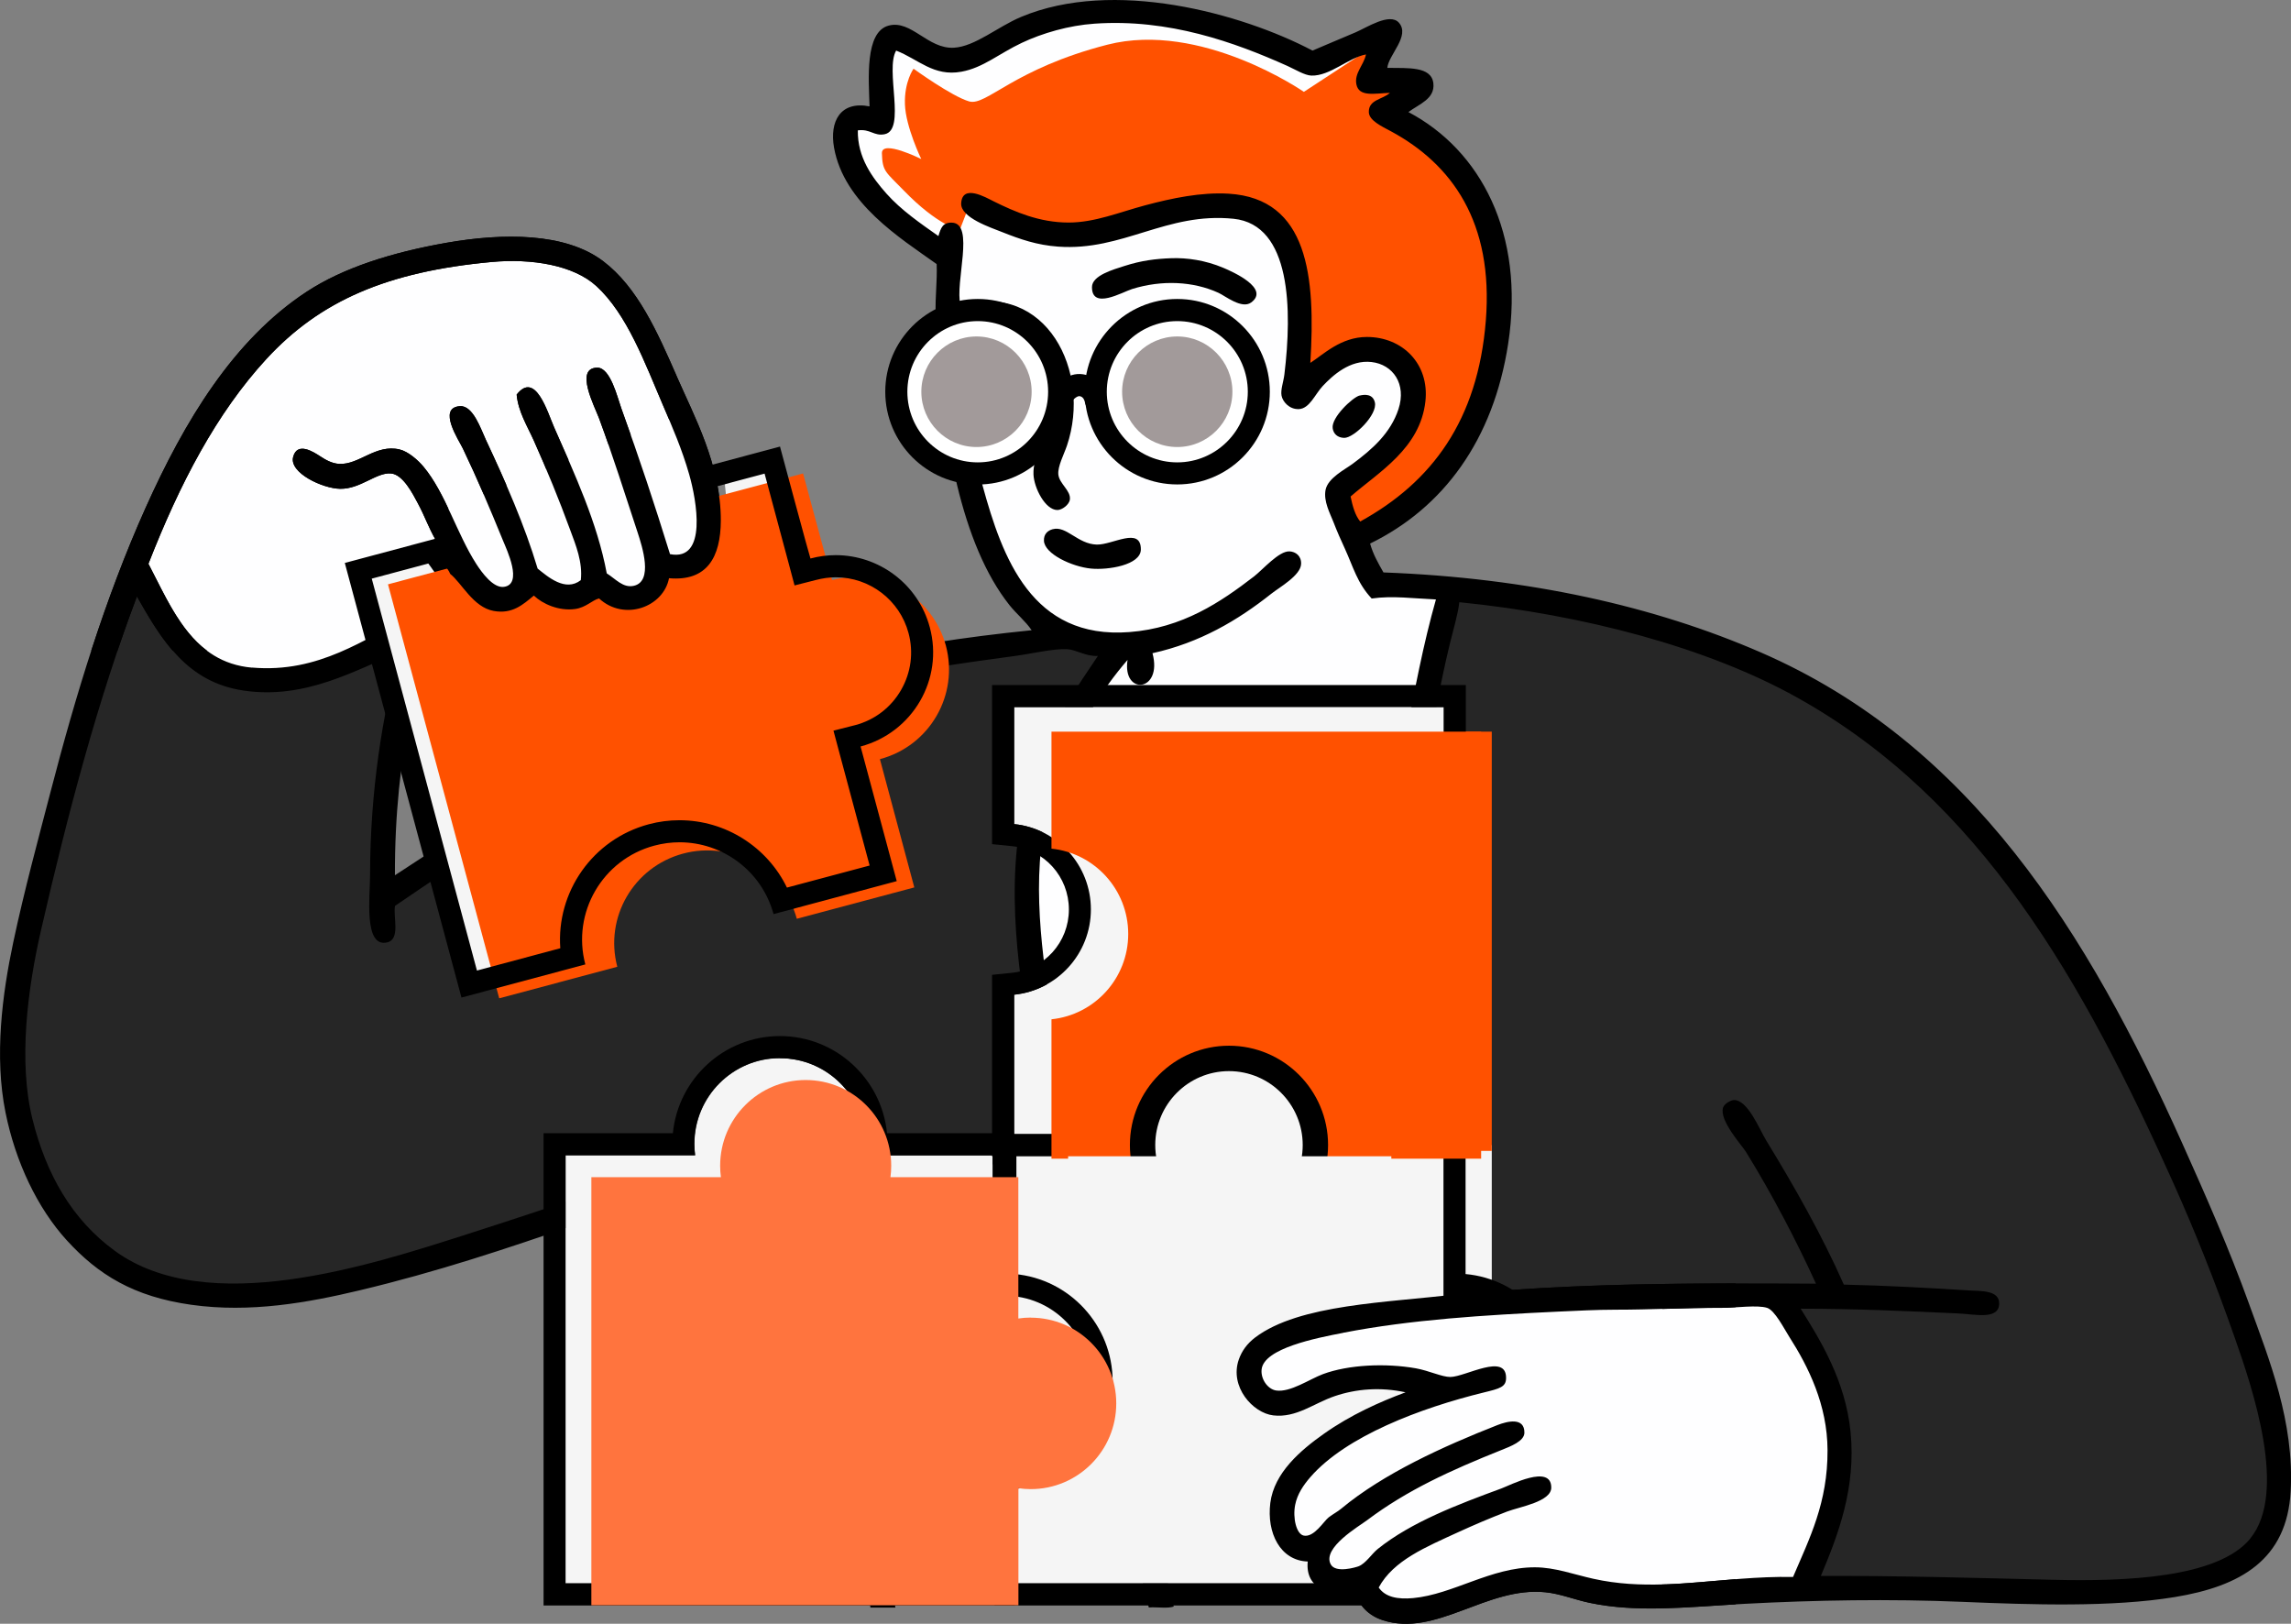
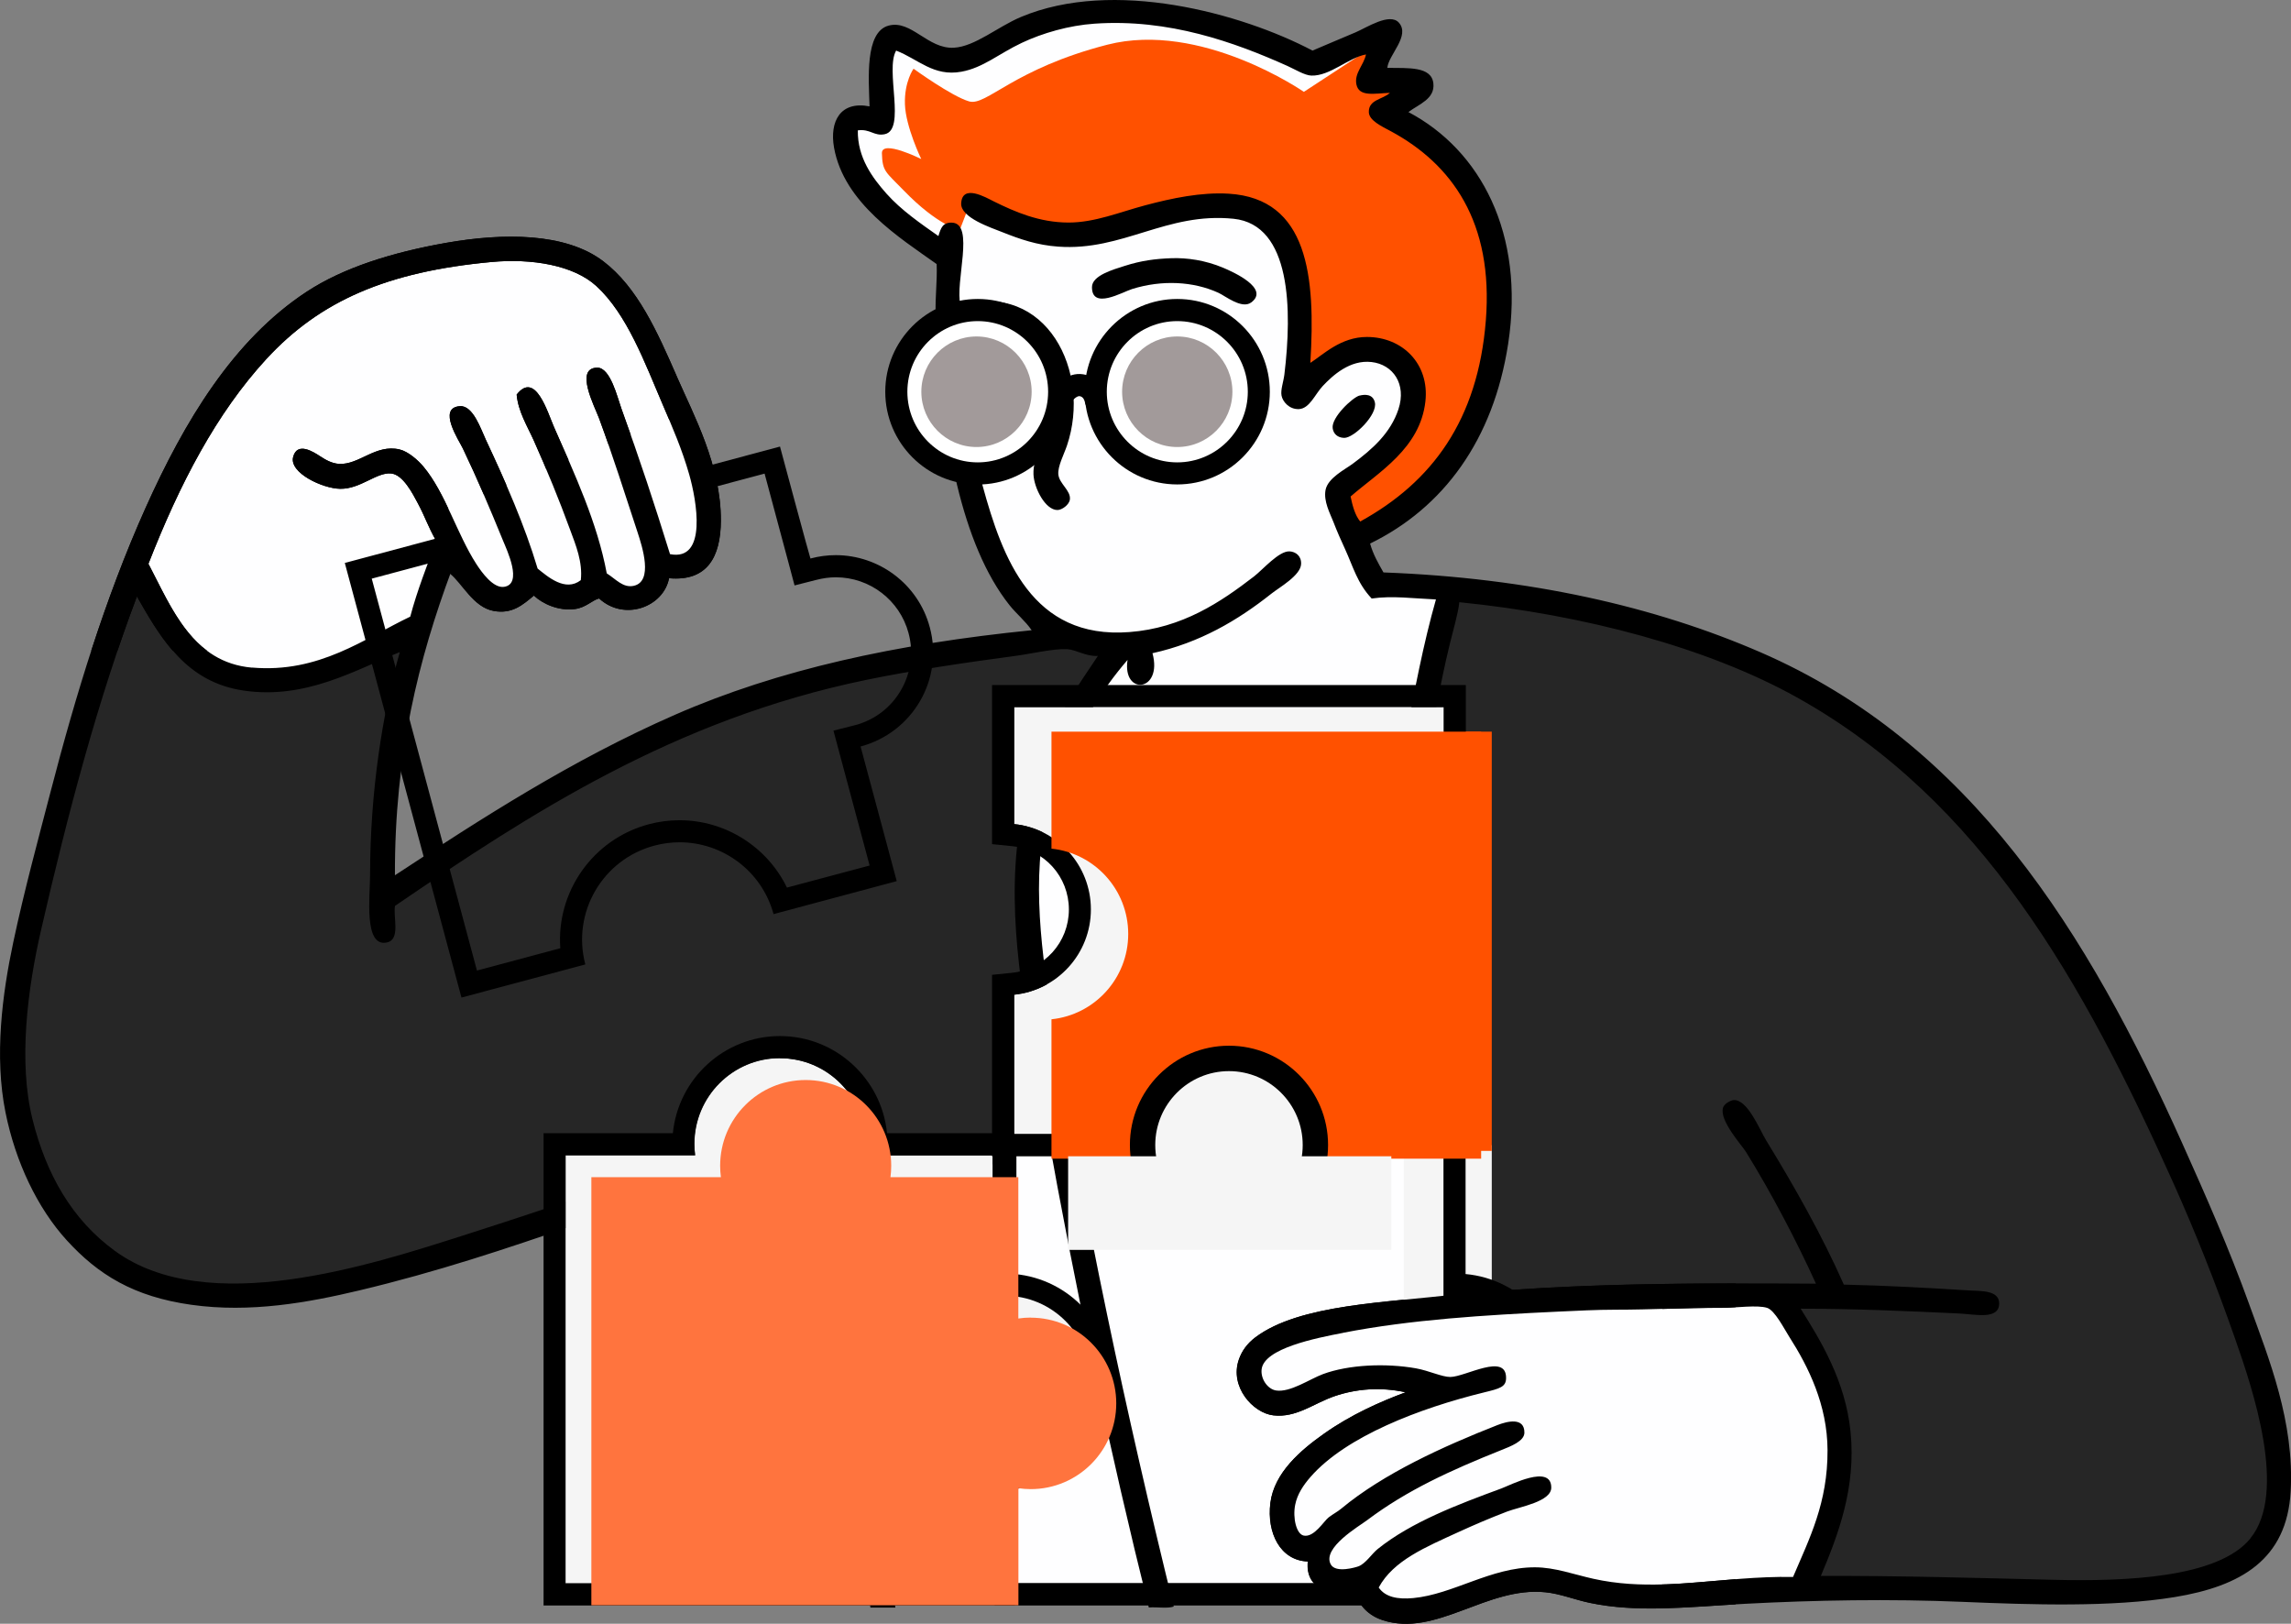
<svg xmlns="http://www.w3.org/2000/svg" width="230" height="163" viewBox="0 0 230 163" fill="none">
  <rect x="0" y="0" width="230" height="163" fill="#808080" stroke="none" />
  <g clip-path="url(#clip0_2233_8880)">
    <path fill-rule="evenodd" clip-rule="evenodd" d="M39.043 90.178C39.043 90.178 37.943 75.458 40.102 67.501C42.261 59.543 44.53 55.055 44.53 55.055C44.53 55.055 46.277 59.408 48.957 59.787C51.638 60.166 52.621 58.625 52.621 58.625C52.621 58.625 55.234 61.261 57.242 60.553C59.25 59.846 60.031 59.105 60.031 59.105C60.031 59.105 61.627 60.932 64.459 59.585C67.29 58.238 66.576 56.402 66.576 56.402C66.576 56.402 72.567 59.812 70.718 49.261C68.87 38.71 63.367 30.247 62.434 29.001C61.51 27.755 56.628 22.837 47.218 25.043C37.808 27.25 27.331 27.991 18.719 45.017C10.116 62.052 2.579 90.026 1.882 101.276C1.185 112.526 3.974 125.486 13.913 128.686C31.843 134.454 79.674 114.69 79.674 114.69L88.244 158.891H137.252C137.252 158.891 136.311 161.451 138.504 161.88C140.697 162.318 144.377 161.56 147.46 160.432C150.535 159.303 152.51 157.417 155.358 158.31C158.198 159.202 160.122 159.59 163.256 159.758C166.381 159.926 179.387 158.638 186.848 158.79C194.301 158.941 216.658 160.651 220.834 159.076C225.009 157.501 231.806 153.282 228.824 143.253C225.841 133.224 209.121 87.424 188.1 73.488C164.188 57.64 138.034 58.819 138.034 58.819L136.395 54.861C136.395 54.861 152.073 47.055 150.645 29.776C149.216 12.496 139.672 11.536 139.672 11.536L142.176 9.027L138.134 8.547C138.134 8.547 138.05 3.831 138.613 4.008C139.176 4.194 131.967 6.518 131.967 6.518C131.967 6.518 117.474 -1.137 108.862 1.112C100.242 3.36 97.218 6.694 94.899 5.65C92.58 4.606 89.118 3.916 89.118 3.916C89.118 3.916 87.858 4.951 88.253 6.905C88.648 8.859 89.026 11.056 89.026 11.056C89.026 11.056 86.01 10.88 85.463 12.311C84.917 13.743 84.346 13.381 85.657 15.882C88.186 20.723 94.512 25.338 94.512 25.338C94.512 25.338 94.663 33.077 96.73 43.384C98.797 53.691 100.108 57.547 101.931 59.206C103.754 60.873 105.779 63.551 105.779 63.551C105.779 63.551 90.219 64.612 78.431 68.376C66.643 72.14 39.052 90.186 39.052 90.186L39.043 90.178Z" fill="#FEFEFF" />
    <path fill-rule="evenodd" clip-rule="evenodd" d="M134.177 49.362L136.294 53.901C136.294 53.901 144.402 49.943 148.04 42.323C151.678 34.702 151.342 23.519 148.326 18.585C145.31 13.65 138.605 11.25 138.605 11.25L142.167 8.934L138.218 7.772L139.756 3.427L130.9 9.221C130.9 9.221 120.591 2.072 111.165 4.488C101.738 6.913 99.024 10.669 97.302 10.181C95.571 9.692 91.714 6.897 91.714 6.897C91.714 6.897 90.773 8.193 90.849 10.467C90.924 12.741 92.487 15.966 92.487 15.966C92.487 15.966 88.496 13.97 88.538 15.385C88.589 17.22 88.883 17.22 90.757 19.149C94.142 22.643 96.344 23.107 96.344 23.107L97.31 20.597C97.31 20.597 103.418 24.1 108.384 23.494C113.349 22.887 124.809 19.275 127.926 22.913C131.816 27.452 130.043 39.51 130.043 39.51L133.707 36.327C133.707 36.327 141.251 32.731 141.697 37.775C142.142 42.819 134.186 49.354 134.186 49.354L134.177 49.362Z" fill="#FF5100" />
    <path fill-rule="evenodd" clip-rule="evenodd" d="M147.175 130.706C147.175 130.706 138.445 108.754 140.243 96.064C142.041 83.374 145.831 59.88 145.831 59.88C145.831 59.88 181.118 60.267 195.032 78.986C200.535 86.388 207.643 95.39 213.037 105.335C221.271 120.509 225.488 130.875 227.194 137.275C229.009 144.104 229.614 148.996 227.967 152.617C226.312 156.247 220.708 160.036 212.659 159.952C204.61 159.867 180.984 158.983 180.984 158.983C180.984 158.983 186.185 148.129 184.067 142.1C181.942 136.062 178.48 130.227 178.48 130.227C178.48 130.227 161.046 130.024 155.753 130.319C150.469 130.622 147.183 130.706 147.183 130.706H147.175Z" fill="#262626" />
    <path fill-rule="evenodd" clip-rule="evenodd" d="M107.023 112.855C107.023 112.855 101.797 97.546 102.595 89.597C103.393 81.647 112.223 65.084 112.223 65.084C112.223 65.084 107.93 64.376 106.93 63.829C105.922 63.282 105.2 64.115 105.2 64.115C105.2 64.115 79.834 65.53 63.316 75.5C46.798 85.47 38.573 90.169 38.573 90.169C38.573 90.169 38.665 79.93 39.825 72.216C40.606 67.021 42.614 63.341 42.614 63.341C42.614 63.341 29.272 70.136 24.416 68.065C16.98 64.89 13.628 56.68 13.628 56.68C13.628 56.68 7.007 75.172 3.521 88.333C0.034 101.503 -0.151 118.606 9.108 125.401C18.367 132.197 35.565 130.597 53.016 123.187C70.458 115.768 82.187 126.471 82.187 126.471L107.031 112.863L107.023 112.855Z" fill="#262626" />
    <path fill-rule="evenodd" clip-rule="evenodd" d="M225.825 130.984C223.732 125.208 221.447 120.037 219.086 114.774C209.609 93.647 197.846 74.633 176.724 65.471C166.121 60.873 153.535 58.01 138.891 57.463C138.378 56.562 137.857 55.669 137.547 54.566C144.898 50.979 149.922 44.192 151.41 34.5C153.107 23.443 148.629 15.065 141.395 11.25C142.453 10.45 144.083 9.936 143.898 8.353C143.697 6.644 141.369 6.846 139.277 6.812C139.395 5.507 141.605 3.596 140.437 2.274C139.521 1.246 137.219 2.762 136.101 3.242C134.463 3.949 132.875 4.589 131.766 5.078C124.591 1.305 111.77 -2.189 102.503 1.701C100.158 2.686 97.882 4.674 95.764 4.791C93.143 4.935 91.496 1.97 89.219 2.568C86.799 3.208 87.22 7.966 87.295 10.678C84.363 10.105 83.262 12.193 83.733 14.829C84.733 20.395 90.337 23.881 94.034 26.509C94.101 28.285 93.874 29.759 93.933 31.527C93.832 31.603 93.714 31.662 93.588 31.729C93.588 32.133 93.563 32.538 93.529 32.934C93.529 33.237 93.227 33.262 93.21 33.523C93.202 33.742 93.244 33.051 93.21 33.279C93.437 33.169 93.832 33.329 93.975 33.279C94.63 43.83 96.47 54.617 101.351 60.755C102.057 61.64 102.948 62.347 103.57 63.265C89.933 64.638 78.129 67.214 67.761 71.753C57.385 76.3 48.42 82.111 39.648 87.862C39.606 75.728 42.051 66.086 45.328 57.278C46.387 58.549 47.504 60.949 49.563 61.328C51.445 61.673 52.512 60.688 53.604 59.787C54.461 60.612 56.099 61.362 57.746 61.135C58.838 60.983 59.452 60.25 60.149 60.074C62.686 62.406 66.618 60.932 67.173 58.044C71.004 58.381 72.357 55.922 72.374 52.259C72.39 46.701 69.651 41.691 67.946 37.784C65.997 33.329 64.014 28.833 60.535 26.205C56.738 23.342 50.537 23.376 44.841 24.37C39.321 25.338 34.439 26.887 30.785 29.287C23.424 34.121 18.526 42.272 14.611 50.996C10.578 59.981 7.604 69.749 5.083 79.458C3.848 84.216 2.445 89.344 1.328 94.607C0.227 99.794 -0.588 106.025 0.555 111.684C1.555 116.627 3.739 121.258 6.713 124.517C9.839 127.936 13.393 130.168 19.232 130.984C25.13 131.81 30.911 130.765 36.078 129.536C51.579 125.848 64.375 120.105 79.305 115.836C82.12 130.9 84.867 146.024 87.388 161.375H89.891C87.052 144.887 84.069 127.212 80.843 110.623C80.565 109.2 80.196 104.274 78.44 104.451C76.591 104.636 77.751 107.448 77.961 108.501C78.314 110.354 78.532 112.122 78.826 113.419C67.937 116.787 57.494 120.517 46.479 124.029C37.178 126.993 20.828 132.34 11.536 125.57C7.209 122.421 4.63 117.856 3.26 112.349C1.832 106.606 2.748 99.331 4.126 93.344C6.797 81.706 9.864 70.111 13.754 59.863C16.199 64.157 18.711 68.469 24.441 69.319C30.717 70.254 35.75 67.214 40.136 65.463C38.405 71.509 37.153 79.525 37.153 87.845C37.153 89.916 36.481 95.188 38.884 94.598C40.22 94.27 39.455 92.047 39.657 90.935C53.192 81.706 67.626 72.25 86.925 68.258C91.521 67.307 96.999 66.499 101.94 65.842C103.511 65.631 105.796 65.092 107.14 65.168C108.048 65.219 109.048 65.926 110.224 65.842C106.099 71.913 102.494 77.546 101.948 86.877C101.427 95.769 103.586 104.838 105.031 112.93C107.997 129.587 111.484 145.948 115.332 161.366C116.139 161.299 117.189 161.493 117.836 161.274C113.122 142.15 108.795 122.084 105.51 101.453C104.427 94.632 103.418 86.632 105.603 79.938C110.283 82.953 116.727 84.755 123.994 83.601C130.472 82.582 136.135 79.896 140.748 77.622C138.244 96.653 142.991 114.8 146.234 129.915C139.378 130.765 130.472 130.883 126.019 134.26C125.213 134.875 124.683 135.607 124.381 136.475C123.44 139.195 125.784 141.83 127.842 142.074C130.161 142.344 131.917 140.853 134.001 140.146C136.177 139.405 138.614 139.211 141.126 139.759C138.53 140.719 135.597 142.032 132.942 143.91C130.59 145.569 127.935 147.826 127.548 150.857C127.17 153.855 128.531 156.651 131.304 156.743C131.027 159.522 133.64 160.322 136.017 159.539C136.311 161.215 137.521 162.208 138.807 162.629C144.209 164.389 149.267 159.219 155.174 159.834C156.661 159.985 158.114 160.583 159.601 160.895C164.5 161.931 169.709 161.282 175.195 160.996C182.211 160.625 189.722 160.491 197.048 160.802C203.879 161.089 212.02 161.358 218.322 160.322C224.942 159.236 229.589 156.575 229.967 149.712C230.353 142.723 227.791 136.407 225.825 130.993V130.984ZM25.298 67.021C19.324 66.499 17.232 61.05 14.905 56.596C18.056 48.529 21.727 41.497 26.743 36.041C32.146 30.18 38.892 27.266 49.369 26.298C53.394 25.927 57.578 26.618 59.863 28.706C62.964 31.536 64.728 36.394 66.602 40.765C67.492 42.836 68.475 45.093 69.198 47.619C69.937 50.204 71.063 56.368 67.274 55.627C65.694 50.541 64.266 46.196 62.367 40.958C61.989 39.906 61.283 36.891 59.964 36.908C57.662 36.933 59.695 40.782 60.157 42.019C61.636 46.044 62.619 49.211 64.005 53.404C64.484 54.861 65.627 58.381 63.619 58.81C62.552 59.038 61.821 58.12 60.922 57.556C59.981 52.486 57.696 47.569 55.629 42.887C54.982 41.422 53.764 37.186 51.873 39.611C52.033 41.337 52.949 42.777 53.604 44.242C54.906 47.164 56.108 50.07 57.259 53.219C57.813 54.718 58.519 56.427 58.317 58.238C56.763 59.45 54.99 57.884 53.982 57.076C52.671 52.697 50.781 48.419 48.781 44.15C48.285 43.097 47.504 40.689 46.185 40.773C43.875 40.925 46.093 44.226 46.471 45.017C47.992 48.2 49.142 50.937 50.512 54.28C50.873 55.164 52.537 58.642 50.604 58.911C49.537 59.063 48.395 57.497 47.815 56.596C45.891 53.606 44.715 49.48 42.522 46.853C41.976 46.196 40.984 45.32 40.119 45.118C37.716 44.554 36.069 46.676 34.053 46.567C33.297 46.525 32.658 46.137 32.129 45.792C31.49 45.379 29.835 44.293 29.432 45.885C29.037 47.468 32.389 49.042 34.154 49.068C36.187 49.101 37.8 47.4 39.254 47.527C40.472 47.628 41.447 49.581 41.951 50.516C42.707 51.931 42.934 52.764 43.782 54.28C42.883 56.789 41.9 59.206 41.186 61.901C36.607 64.082 32.062 67.602 25.298 67.012V67.021ZM119.357 81.588C114.122 81.605 109.972 79.719 106.46 77.538C108.123 73.252 110.585 69.26 113.198 66.246C112.644 69.85 116.752 69.488 115.702 65.572C120.449 64.52 124.23 62.297 127.641 59.593C128.422 58.97 130.59 57.766 130.623 56.604C130.649 55.796 130.069 55.383 129.464 55.349C128.397 55.291 126.784 57.177 125.902 57.859C122.558 60.436 118.71 63.046 113.383 63.45C103.603 64.208 100.629 55.989 98.654 48.781C97.344 44.007 96.647 38.112 96.453 32.285C102.679 30.298 105.83 35.881 105.292 42.028C105.107 44.116 103.67 45.716 103.754 47.628C103.813 48.992 104.939 51.198 106.157 51.198C106.611 51.198 107.342 50.676 107.409 50.137C107.518 49.244 106.342 48.562 106.25 47.628C106.174 46.811 106.813 45.623 107.115 44.731C109.619 37.321 105.04 28.193 96.428 30.643C95.832 28.369 97.907 22.424 95.563 22.349C94.647 22.323 94.454 22.879 94.21 23.696C92.429 22.441 90.488 21.111 89.009 19.452C87.581 17.843 86.077 15.823 86.119 13.086C87.379 12.917 87.74 13.692 88.816 13.473C90.984 13.027 88.833 7.014 89.967 5.078C92.21 5.953 93.723 7.705 96.512 7.2C98.705 6.804 100.276 5.389 102.578 4.303C104.645 3.326 107.308 2.551 109.896 2.375C117.349 1.861 123.952 4.244 129.246 6.619C130.044 6.981 130.976 7.562 131.648 7.587C133.514 7.654 135.404 5.777 137.135 5.465C136.908 6.551 135.959 7.326 136.169 8.454C136.421 9.768 138 9.372 139.538 9.322C138.79 10.004 137.395 9.987 137.421 11.25C137.437 12.092 138.681 12.665 139.639 13.178C145.755 16.479 149.956 22.298 149.166 32.184C148.368 42.196 143.755 48.394 136.555 52.352C136.034 51.712 135.791 50.802 135.589 49.842C138.404 47.392 142.571 45.026 143.1 40.293C143.52 36.529 140.798 33.826 137.227 33.826C134.606 33.826 132.858 35.586 131.548 36.428C132.085 27.738 131.329 19.94 123.364 19.444C120.592 19.275 117.643 19.898 114.988 20.605C112.366 21.304 109.913 22.34 107.283 22.34C104.334 22.34 101.889 21.262 99.772 20.218C98.957 19.814 96.604 18.433 96.495 20.412C96.42 21.852 99.478 22.845 100.637 23.309C102.41 24.016 104.107 24.605 106.225 24.757C112.728 25.229 117.105 21.271 123.843 21.961C129.649 22.559 129.724 31.14 128.943 37.59C128.851 38.34 128.548 39.131 128.657 39.712C128.767 40.31 129.422 41.102 130.388 41.068C131.472 41.026 132.01 39.586 132.791 38.752C133.799 37.683 135.53 36.091 137.698 36.344C139.84 36.588 141.227 38.542 140.395 41.076C139.605 43.468 137.79 45.085 135.774 46.575C135.034 47.122 133.312 47.981 133.077 49.177C132.858 50.322 133.53 51.543 133.85 52.36C134.236 53.362 134.648 54.288 135.009 55.063C135.866 56.932 136.253 58.532 137.706 60.082C139.773 59.779 141.949 60.082 144.159 60.175C142.89 64.629 141.983 69.446 141.075 74.262C135.497 77.572 128.153 81.563 119.315 81.597L119.357 81.588ZM159.979 158.486C158.03 158.057 156.106 157.333 154.107 157.333C149.687 157.324 145.898 160.044 141.882 160.423C140.328 160.566 139.084 160.331 138.42 159.362C139.899 156.634 143.142 155.303 146.503 153.762C147.94 153.106 149.511 152.424 151.317 151.733C152.586 151.253 155.753 150.748 155.745 149.325C155.745 146.925 151.594 149.106 150.737 149.417C146.394 151.017 141.689 152.786 138.32 155.497C137.74 155.96 137.118 156.954 136.395 157.232C136.152 157.324 134.102 157.956 133.606 157.038C132.707 155.379 136.471 153.198 137.261 152.6C141.26 149.594 145.604 147.615 150.737 145.561C151.645 145.199 153.04 144.676 153.048 143.826C153.065 142.234 151.326 142.672 150.351 143.051C144.907 145.19 138.899 147.918 134.656 151.447C134.295 151.75 133.858 151.969 133.404 152.314C132.909 152.693 131.943 154.352 130.901 154.15C130.153 154.007 129.775 152.373 130.035 151.059C130.245 149.982 130.876 149.064 131.573 148.264C135.144 144.171 142.596 141.342 148.998 139.776C150.586 139.388 151.208 139.228 151.208 138.327C151.225 135.767 147.133 138.209 145.621 138.226C144.781 138.235 143.47 137.595 142.159 137.359C139.109 136.82 135.387 136.988 132.825 137.94C131.489 138.437 129.54 139.801 128.111 139.582C127.271 139.447 126.557 138.428 126.666 137.46C126.91 135.346 132.136 134.319 134.85 133.797C141.647 132.475 149.074 132.02 156.417 131.675C158.299 131.591 160.265 131.481 162.189 131.481C165.886 131.481 168.86 131.288 172.876 131.288C174.271 131.288 176.43 130.976 177.405 131.288C178.178 131.532 179.119 133.393 179.623 134.184C181.547 137.19 183.454 141.022 183.471 145.569C183.496 150.849 181.673 154.402 180.009 158.301C172.859 158.175 166.6 159.952 159.988 158.495L159.979 158.486ZM225.925 154.436C222.665 158.428 213.314 158.756 206.189 158.588C198.115 158.394 190.428 158.166 182.799 158.2C184.521 154.108 186.353 149.367 185.781 143.725C185.261 138.58 182.757 134.538 180.774 131.372C186.084 131.372 191.251 131.599 196.662 131.852C198.258 131.928 200.661 132.517 200.703 130.883C200.745 129.477 198.804 129.612 197.62 129.536C193.494 129.275 189.277 129.048 185.109 128.955C182.9 123.97 180.161 119.136 177.312 114.48C176.632 113.368 175.447 110.345 174.036 110.429C173.817 110.446 173.111 110.749 172.977 111.204C172.599 112.501 174.876 114.968 175.288 115.642C177.875 119.827 180.337 124.526 182.311 128.862C170.902 128.778 159.366 128.803 148.713 129.73C145.31 114.353 140.647 96.173 143.226 77.243C143.814 72.907 144.545 68.806 145.537 64.696C145.881 63.273 146.394 61.572 146.503 60.452C159.005 61.699 171.44 65.016 180.387 70.001C198.93 80.334 209.147 98.565 218.221 118.825C220.397 123.692 222.43 128.787 224.379 134.361C226.152 139.414 229.681 149.83 225.917 154.428L225.925 154.436Z" fill="black" />
    <path fill-rule="evenodd" clip-rule="evenodd" d="M117.617 25.919C119.146 25.869 120.986 26.113 122.818 26.887C123.717 27.266 127.531 28.951 125.607 30.365C124.666 31.056 123.011 29.708 122.331 29.397C119.793 28.235 116.659 28.083 113.668 29.009C112.668 29.321 109.61 31.131 109.627 28.816C109.627 27.645 111.803 27.047 112.904 26.694C114.576 26.155 115.996 25.978 117.617 25.919Z" fill="black" />
    <path fill-rule="evenodd" clip-rule="evenodd" d="M136.488 39.712C136.984 39.586 137.815 39.519 138.025 40.386C138.328 41.607 135.925 43.981 134.942 43.956C134.278 43.939 133.866 43.544 133.791 42.988C133.64 41.91 135.782 39.897 136.488 39.704V39.712Z" fill="black" />
-     <path fill-rule="evenodd" clip-rule="evenodd" d="M105.678 53.126C107.048 52.739 108.19 54.617 110.106 54.667C111.685 54.709 114.534 52.832 114.534 55.147C114.534 56.73 111.223 57.244 109.526 57.076C107.619 56.89 104.855 55.602 104.804 54.28C104.779 53.623 105.166 53.27 105.67 53.126H105.678Z" fill="black" />
    <path fill-rule="evenodd" clip-rule="evenodd" d="M117.331 36.529C118.205 36.453 118.97 37.102 119.045 37.986L119.239 40.293C119.314 41.169 118.667 41.944 117.794 42.019C116.92 42.095 116.155 41.447 116.08 40.563L115.886 38.255C115.811 37.38 116.458 36.605 117.331 36.529Z" fill="black" />
    <path fill-rule="evenodd" clip-rule="evenodd" d="M101.057 36.538C101.931 36.462 102.704 37.11 102.78 37.986L102.973 40.293C103.049 41.169 102.402 41.944 101.528 42.011C100.654 42.087 99.881 41.438 99.814 40.563L99.621 38.255C99.545 37.38 100.192 36.605 101.066 36.538H101.057Z" fill="black" />
-     <path fill-rule="evenodd" clip-rule="evenodd" d="M56.956 95.676L47.134 98.379L35.968 57.564C35.968 57.564 38.514 56.874 42.345 55.846C42.782 55.728 49.646 66.861 50.125 66.726C56.822 64.924 67.013 64.84 72.659 59.972C74.457 58.423 72.642 49.615 72.709 47.417C72.735 46.676 77.179 46.457 77.179 46.457L81.027 57.648L59.653 82.447L56.956 95.668V95.676Z" fill="#F5F5F5" />
-     <path fill-rule="evenodd" clip-rule="evenodd" d="M88.362 76.199C93.336 74.869 96.285 69.774 94.958 64.806C93.622 59.846 88.513 56.899 83.54 58.229C83.506 58.229 80.624 47.527 80.624 47.527L38.951 58.659L50.117 100.215L61.972 97.049C60.661 92.097 63.611 87.02 68.576 85.689C73.541 84.359 78.641 87.289 79.994 92.232L91.79 89.083L88.337 76.207H88.371L88.362 76.199Z" fill="#FF5100" />
    <path d="M76.759 47.543L79.204 56.655L79.767 58.768L81.884 58.229C82.59 58.044 83.254 57.951 83.909 57.951C87.329 57.951 90.328 60.25 91.21 63.551C91.731 65.488 91.463 67.517 90.463 69.26C89.454 71.012 87.825 72.267 85.867 72.789C85.85 72.789 83.674 73.344 83.674 73.344L84.254 75.517L87.304 86.885L79.003 89.1C77.028 85.032 72.852 82.338 68.215 82.338C67.173 82.338 66.139 82.473 65.131 82.742C59.468 84.258 55.839 89.571 56.25 95.188L47.882 97.428L37.321 58.086L76.751 47.543H76.759ZM78.322 44.824L34.616 56.511L46.328 100.139L58.763 96.813C57.385 91.618 60.485 86.279 65.686 84.889C66.534 84.662 67.391 84.552 68.223 84.552C72.533 84.552 76.474 87.415 77.658 91.761L90.026 88.451L86.396 74.936C91.647 73.53 94.748 68.174 93.344 62.97C92.177 58.608 88.219 55.728 83.901 55.728C83.061 55.728 82.212 55.838 81.364 56.065C81.33 56.074 78.305 44.824 78.305 44.824H78.322Z" fill="black" />
    <path d="M110.005 41.295C109.468 41.295 108.997 40.908 108.913 40.361C108.896 40.285 108.796 39.83 108.401 39.771C108.065 39.712 107.577 40.285 107.443 40.52C107.14 41.051 106.46 41.236 105.931 40.925C105.401 40.622 105.216 39.94 105.527 39.409C105.981 38.609 107.174 37.329 108.737 37.573C110.341 37.818 110.972 39.224 111.098 40.007C111.19 40.613 110.778 41.177 110.173 41.278C110.115 41.287 110.056 41.295 109.997 41.295H110.005Z" fill="black" />
    <g style="mix-blend-mode:screen">
      <g style="mix-blend-mode:screen">
        <path fill-rule="evenodd" clip-rule="evenodd" d="M105.586 39.325C105.586 43.51 102.2 46.895 98.033 46.895C93.865 46.895 90.48 43.502 90.48 39.325C90.48 35.148 93.865 31.755 98.033 31.755C102.2 31.755 105.586 35.148 105.586 39.325Z" fill="#A29A9A" />
      </g>
      <g style="mix-blend-mode:screen">
        <path d="M98.033 33.776C101.083 33.776 103.57 36.268 103.57 39.325C103.57 42.382 101.083 44.874 98.033 44.874C94.983 44.874 92.496 42.382 92.496 39.325C92.496 36.268 94.983 33.776 98.033 33.776ZM98.033 31.746C93.857 31.746 90.48 35.14 90.48 39.316C90.48 43.493 93.865 46.887 98.033 46.887C102.2 46.887 105.586 43.493 105.586 39.316C105.586 35.14 102.2 31.746 98.033 31.746Z" fill="white" />
      </g>
    </g>
    <g style="mix-blend-mode:screen">
      <g style="mix-blend-mode:screen">
        <path d="M123.53 44.68C126.48 41.724 126.48 36.931 123.53 33.974C120.58 31.018 115.798 31.018 112.848 33.974C109.899 36.931 109.899 41.724 112.848 44.68C115.798 47.637 120.58 47.637 123.53 44.68Z" fill="#A29A9A" />
      </g>
      <g style="mix-blend-mode:screen">
        <path d="M118.189 33.776C121.238 33.776 123.725 36.268 123.725 39.325C123.725 42.382 121.238 44.874 118.189 44.874C115.139 44.874 112.652 42.382 112.652 39.325C112.652 36.268 115.139 33.776 118.189 33.776ZM118.189 31.746C114.013 31.746 110.635 35.14 110.635 39.316C110.635 43.493 114.021 46.887 118.189 46.887C122.356 46.887 125.742 43.493 125.742 39.316C125.742 35.14 122.356 31.746 118.189 31.746Z" fill="white" />
      </g>
    </g>
    <path d="M118.188 48.63C113.063 48.63 108.896 44.453 108.896 39.325C108.896 34.197 113.063 30.012 118.188 30.012C123.314 30.012 127.481 34.188 127.481 39.325C127.481 44.461 123.314 48.63 118.188 48.63ZM118.188 32.234C114.282 32.234 111.114 35.418 111.114 39.325C111.114 43.232 114.29 46.415 118.188 46.415C122.087 46.415 125.271 43.232 125.271 39.325C125.271 35.418 122.095 32.234 118.188 32.234Z" fill="black" />
    <path d="M98.159 48.638C93.042 48.638 88.874 44.461 88.874 39.325C88.874 34.188 93.042 30.012 98.159 30.012C103.275 30.012 107.443 34.188 107.443 39.325C107.443 44.461 103.275 48.638 98.159 48.638ZM98.159 32.234C94.26 32.234 91.093 35.418 91.093 39.325C91.093 43.232 94.26 46.415 98.159 46.415C102.057 46.415 105.224 43.232 105.224 39.325C105.224 35.418 102.057 32.234 98.159 32.234Z" fill="black" />
    <path d="M149.763 114.951H140.924V133.435H149.763V114.951Z" fill="#F5F5F5" />
-     <path fill-rule="evenodd" clip-rule="evenodd" d="M146.158 130.075C145.738 130.075 145.327 130.109 144.923 130.168V115.979H132.085C132.136 115.608 132.161 115.221 132.161 114.833C132.161 110.084 128.313 106.227 123.574 106.227C118.836 106.227 114.988 110.084 114.988 114.833C114.988 115.221 115.013 115.6 115.063 115.979H102.057V158.95H144.932V147.211C145.335 147.27 145.747 147.304 146.167 147.304C150.914 147.304 154.753 143.447 154.753 138.698C154.753 133.949 150.905 130.092 146.167 130.092L146.158 130.075Z" fill="#F5F5F5" />
    <path d="M123.566 106.227C128.313 106.227 132.152 110.084 132.152 114.833C132.152 115.221 132.127 115.6 132.077 115.979H144.915V130.168C145.318 130.109 145.73 130.075 146.15 130.075C150.897 130.075 154.737 133.932 154.737 138.681C154.737 143.43 150.888 147.287 146.15 147.287C145.73 147.287 145.318 147.253 144.915 147.194V158.933H102.04V115.962H115.046C114.996 115.591 114.971 115.204 114.971 114.817C114.971 110.067 118.819 106.211 123.557 106.211L123.566 106.227ZM123.566 104.004C117.97 104.004 113.358 108.291 112.811 113.756H99.831V161.164H147.133V149.468C152.636 148.971 156.963 144.323 156.963 138.681C156.963 133.039 152.636 128.391 147.133 127.894V113.756H134.312C133.774 108.291 129.153 104.004 123.557 104.004H123.566Z" fill="black" />
    <path fill-rule="evenodd" clip-rule="evenodd" d="M100.889 130.075C100.469 130.075 100.057 130.109 99.654 130.168V115.979H86.816C86.867 115.608 86.892 115.221 86.892 114.833C86.892 110.084 83.044 106.227 78.305 106.227C73.567 106.227 69.719 110.084 69.719 114.833C69.719 115.221 69.744 115.6 69.794 115.979H56.788V158.95H99.663V147.211C100.066 147.27 100.478 147.304 100.898 147.304C105.645 147.304 109.484 143.447 109.484 138.698C109.484 133.949 105.636 130.092 100.898 130.092L100.889 130.075Z" fill="#F5F5F5" />
    <path d="M78.297 106.227C83.044 106.227 86.883 110.084 86.883 114.833C86.883 115.221 86.858 115.6 86.808 115.979H99.646V130.168C100.049 130.109 100.461 130.075 100.881 130.075C105.628 130.075 109.467 133.932 109.467 138.681C109.467 143.43 105.619 147.287 100.881 147.287C100.461 147.287 100.049 147.253 99.646 147.194V158.933H56.771V115.962H69.777C69.727 115.591 69.701 115.204 69.701 114.817C69.701 110.067 73.55 106.211 78.288 106.211L78.297 106.227ZM78.297 104.004C72.701 104.004 68.088 108.291 67.551 113.756H54.57V161.164H101.872V149.468C107.375 148.971 111.702 144.323 111.702 138.681C111.702 133.039 107.375 128.391 101.872 127.894V113.756H89.051C88.513 108.291 83.892 104.004 78.297 104.004Z" fill="black" />
    <path fill-rule="evenodd" clip-rule="evenodd" d="M103.469 132.264C103.049 132.264 102.637 132.298 102.234 132.357V118.168H89.396C89.446 117.798 89.471 117.41 89.471 117.023C89.471 112.265 85.623 108.417 80.885 108.417C76.146 108.417 72.298 112.274 72.298 117.023C72.298 117.41 72.323 117.789 72.374 118.168H59.368V161.139H102.242V149.392C102.645 149.451 103.057 149.485 103.477 149.485C108.224 149.485 112.064 145.628 112.064 140.879C112.064 136.129 108.216 132.273 103.477 132.273L103.469 132.264Z" fill="#FF743E" />
    <path d="M149.763 73.446H140.924V115.532H149.763V73.446Z" fill="#FF5100" />
    <path fill-rule="evenodd" clip-rule="evenodd" d="M101.813 70.978V82.725C106.14 83.171 109.526 86.835 109.526 91.289C109.526 95.744 106.149 99.407 101.813 99.853V113.848H144.948V70.978H101.813Z" fill="#F5F5F5" />
    <path d="M144.948 70.978V113.848H101.813V99.853C106.14 99.407 109.518 95.744 109.518 91.289C109.518 86.835 106.14 83.171 101.813 82.725V70.978H144.948ZM147.158 68.764H99.595V84.738L101.586 84.94C104.846 85.268 107.308 88.005 107.308 91.297C107.308 94.59 104.846 97.318 101.586 97.655L99.595 97.857V116.071H147.158V68.764Z" fill="black" />
    <path fill-rule="evenodd" clip-rule="evenodd" d="M105.561 73.446V85.192C109.887 85.639 113.265 89.302 113.265 93.756C113.265 98.211 109.887 101.874 105.561 102.32V116.315H148.696V73.446H105.561Z" fill="#FF5100" />
    <path fill-rule="evenodd" clip-rule="evenodd" d="M166.877 130.285L164.659 130.395C164.659 130.395 136.647 131.582 133.379 132.593C130.102 133.603 125.885 135.279 125.817 136.593C125.742 137.906 125.305 139.801 127.271 140.601C129.237 141.401 132.724 138.925 133.53 138.849C134.328 138.774 143.713 139.068 143.713 139.068L142.621 140.761C142.621 140.761 131.396 144.668 129.455 148.617C127.515 152.567 130.186 155.986 131.64 155.691C133.093 155.396 131.547 158.478 134.404 158.68C137.261 158.882 137.244 158.318 138.403 160.356C139.571 162.394 143.192 161.989 145.343 160.954C147.494 159.918 152.804 157.678 157.022 158.941C158.627 159.421 162.592 159.581 166.877 159.598V130.277V130.285Z" fill="#FEFEFF" />
    <path fill-rule="evenodd" clip-rule="evenodd" d="M43.572 51.678C43.572 51.678 49.252 61.345 51.033 60.596C52.814 59.846 52.469 58.01 54.192 58.928C55.914 59.846 58.737 59.694 60.157 58.869C61.577 58.044 62.358 61.168 64.156 60.023C65.954 58.869 66.24 57.202 67.391 56.975C68.542 56.747 71.92 57.076 71.407 50.878C70.895 44.68 68.189 41.96 68.189 41.784C68.189 41.607 43.563 51.678 43.563 51.678H43.572Z" fill="#FEFEFF" />
    <path d="M134.849 133.788C141.647 132.466 149.074 132.012 156.417 131.666C158.299 131.582 160.265 131.473 162.189 131.473C165.886 131.473 168.86 131.279 172.876 131.279C173.288 131.279 173.758 131.254 174.246 131.22V128.837C165.516 128.846 156.862 129.022 148.713 129.73C148.654 129.469 146.116 129.469 146.116 129.469C146.15 129.62 146.184 129.772 146.217 129.923C139.361 130.774 130.455 130.892 126.002 134.268C125.196 134.883 124.666 135.616 124.364 136.483C123.423 139.203 125.767 141.839 127.826 142.083C130.144 142.352 131.9 140.862 133.984 140.155C136.16 139.414 138.597 139.22 141.109 139.767C138.513 140.727 135.58 142.041 132.925 143.919C130.573 145.578 127.918 147.834 127.531 150.866C127.153 153.863 128.515 156.659 131.287 156.752C131.01 159.531 133.623 160.331 136.001 159.547C136.295 161.223 137.504 162.217 138.79 162.638C144.192 164.398 149.25 159.228 155.157 159.842C156.644 159.994 158.097 160.592 159.584 160.903C164.205 161.88 169.095 161.358 174.237 161.055V158.52C169.356 158.908 164.752 159.547 159.971 158.486C158.022 158.057 156.098 157.333 154.098 157.333C149.679 157.324 145.889 160.044 141.873 160.423C140.319 160.566 139.076 160.331 138.412 159.362C139.891 156.634 143.134 155.303 146.494 153.762C147.931 153.106 149.502 152.424 151.309 151.733C152.577 151.253 155.745 150.748 155.736 149.325C155.736 146.925 151.586 149.106 150.729 149.417C146.385 151.017 141.68 152.786 138.311 155.497C137.731 155.96 137.11 156.954 136.387 157.232C136.143 157.324 134.093 157.956 133.598 157.038C132.699 155.379 136.463 153.198 137.252 152.6C141.252 149.594 145.595 147.615 150.729 145.561C151.636 145.199 153.031 144.676 153.039 143.826C153.056 142.234 151.317 142.672 150.342 143.051C144.898 145.19 138.891 147.918 134.648 151.447C134.287 151.75 133.85 151.969 133.396 152.314C132.9 152.693 131.934 154.352 130.892 154.15C130.144 154.007 129.766 152.373 130.027 151.059C130.237 149.982 130.867 149.064 131.564 148.264C135.135 144.171 142.588 141.342 148.99 139.776C150.578 139.388 151.199 139.228 151.199 138.327C151.216 135.767 147.125 138.209 145.612 138.226C144.772 138.235 143.461 137.595 142.151 137.359C139.101 136.82 135.379 136.988 132.816 137.94C131.48 138.437 129.531 139.801 128.103 139.582C127.263 139.447 126.548 138.428 126.658 137.46C126.901 135.346 132.127 134.319 134.841 133.797L134.849 133.788Z" fill="black" />
    <path d="M67.946 37.784C65.997 33.329 64.014 28.833 60.535 26.205C56.738 23.342 50.537 23.376 44.841 24.37C39.321 25.338 34.439 26.887 30.785 29.287C23.424 34.121 18.526 42.272 14.611 50.996C12.544 55.602 10.755 60.419 9.158 65.328H11.788C12.418 63.475 13.065 61.657 13.737 59.871C14.829 61.791 15.938 63.711 17.342 65.328H20.795C18.022 63.257 16.518 59.686 14.897 56.596C18.047 48.529 21.719 41.497 26.735 36.041C32.137 30.18 38.884 27.266 49.361 26.298C53.385 25.927 57.569 26.618 59.855 28.706C62.955 31.536 64.719 36.394 66.593 40.765C67.484 42.836 68.467 45.093 69.189 47.619C69.929 50.204 71.055 56.368 67.265 55.627C65.686 50.541 64.257 46.196 62.359 40.958C61.98 39.906 61.275 36.891 59.956 36.908C57.654 36.933 59.687 40.782 60.149 42.019C61.628 46.044 62.611 49.211 63.997 53.404C64.476 54.861 65.618 58.381 63.61 58.81C62.543 59.038 61.812 58.12 60.913 57.556C59.972 52.486 57.687 47.569 55.62 42.887C54.973 41.422 53.755 37.186 51.865 39.611C52.024 41.337 52.94 42.777 53.596 44.242C54.898 47.164 56.099 50.07 57.25 53.219C57.805 54.718 58.511 56.427 58.309 58.238C56.755 59.45 54.982 57.884 53.974 57.076C52.663 52.697 50.772 48.419 48.773 44.15C48.277 43.097 47.496 40.689 46.177 40.773C43.866 40.925 46.084 44.226 46.462 45.017C47.983 48.2 49.134 50.937 50.504 54.28C50.865 55.164 52.528 58.642 50.596 58.911C49.529 59.063 48.386 57.497 47.807 56.596C45.883 53.606 44.706 49.48 42.514 46.853C41.967 46.196 40.976 45.32 40.111 45.118C37.708 44.554 36.061 46.676 34.044 46.567C33.288 46.525 32.65 46.137 32.12 45.792C31.482 45.379 29.827 44.293 29.423 45.885C29.029 47.468 32.381 49.042 34.145 49.068C36.178 49.101 37.792 47.4 39.245 47.527C40.463 47.628 41.438 49.581 41.942 50.516C42.698 51.931 42.925 52.764 43.774 54.28C43.774 54.625 43.824 54.768 43.824 54.954C43.824 55.333 43.824 55.737 43.791 56.141C44.379 56.511 44.95 56.983 45.194 57.606C46.378 58.549 47.496 60.949 49.554 61.328C51.436 61.673 52.503 60.688 53.596 59.787C54.452 60.612 56.091 61.362 57.738 61.135C58.83 60.983 59.443 60.25 60.141 60.074C62.678 62.406 66.61 60.932 67.164 58.044C70.996 58.381 72.348 55.922 72.365 52.259C72.382 46.701 69.643 41.691 67.937 37.784H67.946Z" fill="black" />
    <path fill-rule="evenodd" clip-rule="evenodd" d="M132.051 114.943C132.051 119.743 128.17 123.633 123.381 123.633C118.592 123.633 114.71 119.743 114.71 114.943C114.71 110.143 118.592 106.253 123.381 106.253C128.17 106.253 132.051 110.143 132.051 114.943Z" fill="#F5F5F5" />
    <path d="M123.381 124.913C117.894 124.913 113.433 120.442 113.433 114.943C113.433 109.444 117.894 104.973 123.381 104.973C128.867 104.973 133.329 109.444 133.329 114.943C133.329 120.442 128.867 124.913 123.381 124.913ZM123.381 107.524C119.298 107.524 115.979 110.85 115.979 114.943C115.979 119.035 119.298 122.362 123.381 122.362C127.464 122.362 130.783 119.035 130.783 114.943C130.783 110.85 127.464 107.524 123.381 107.524Z" fill="black" />
    <path d="M139.68 116.071H107.232V125.469H139.68V116.071Z" fill="#F5F5F5" />
  </g>
  <defs>
    <clipPath id="clip0_2233_8880">
      <rect width="230" height="163" fill="white" />
    </clipPath>
  </defs>
</svg>